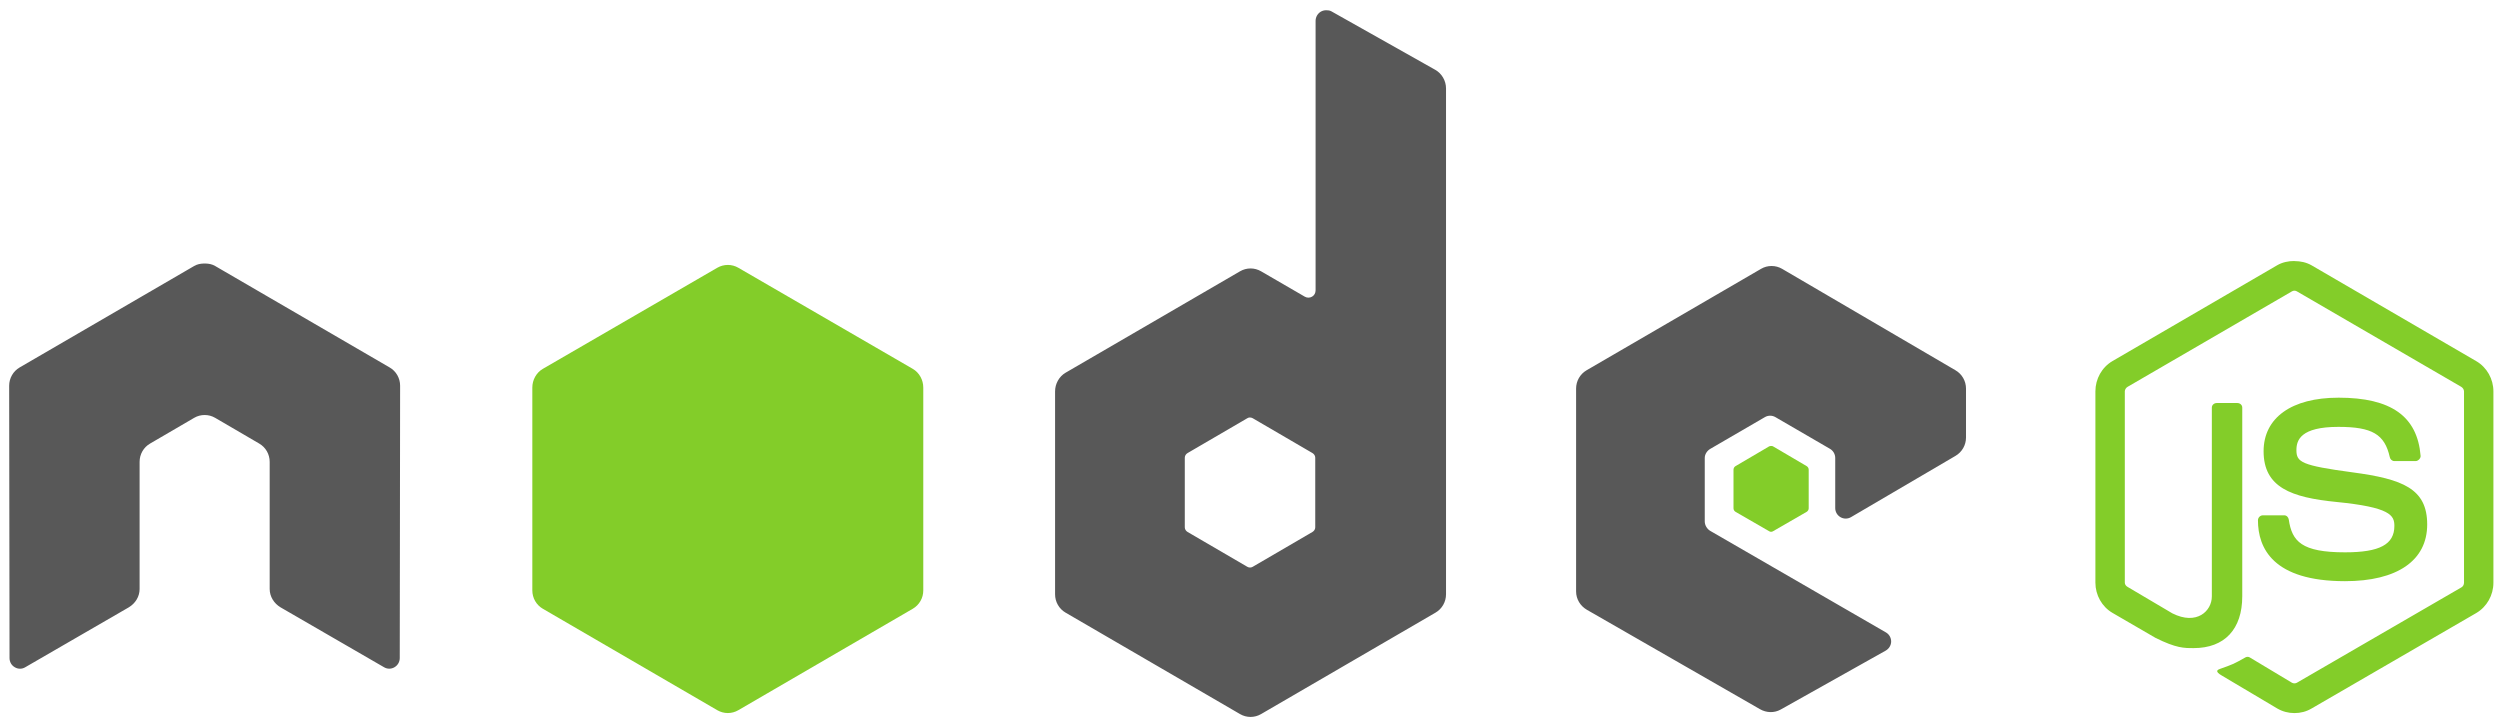
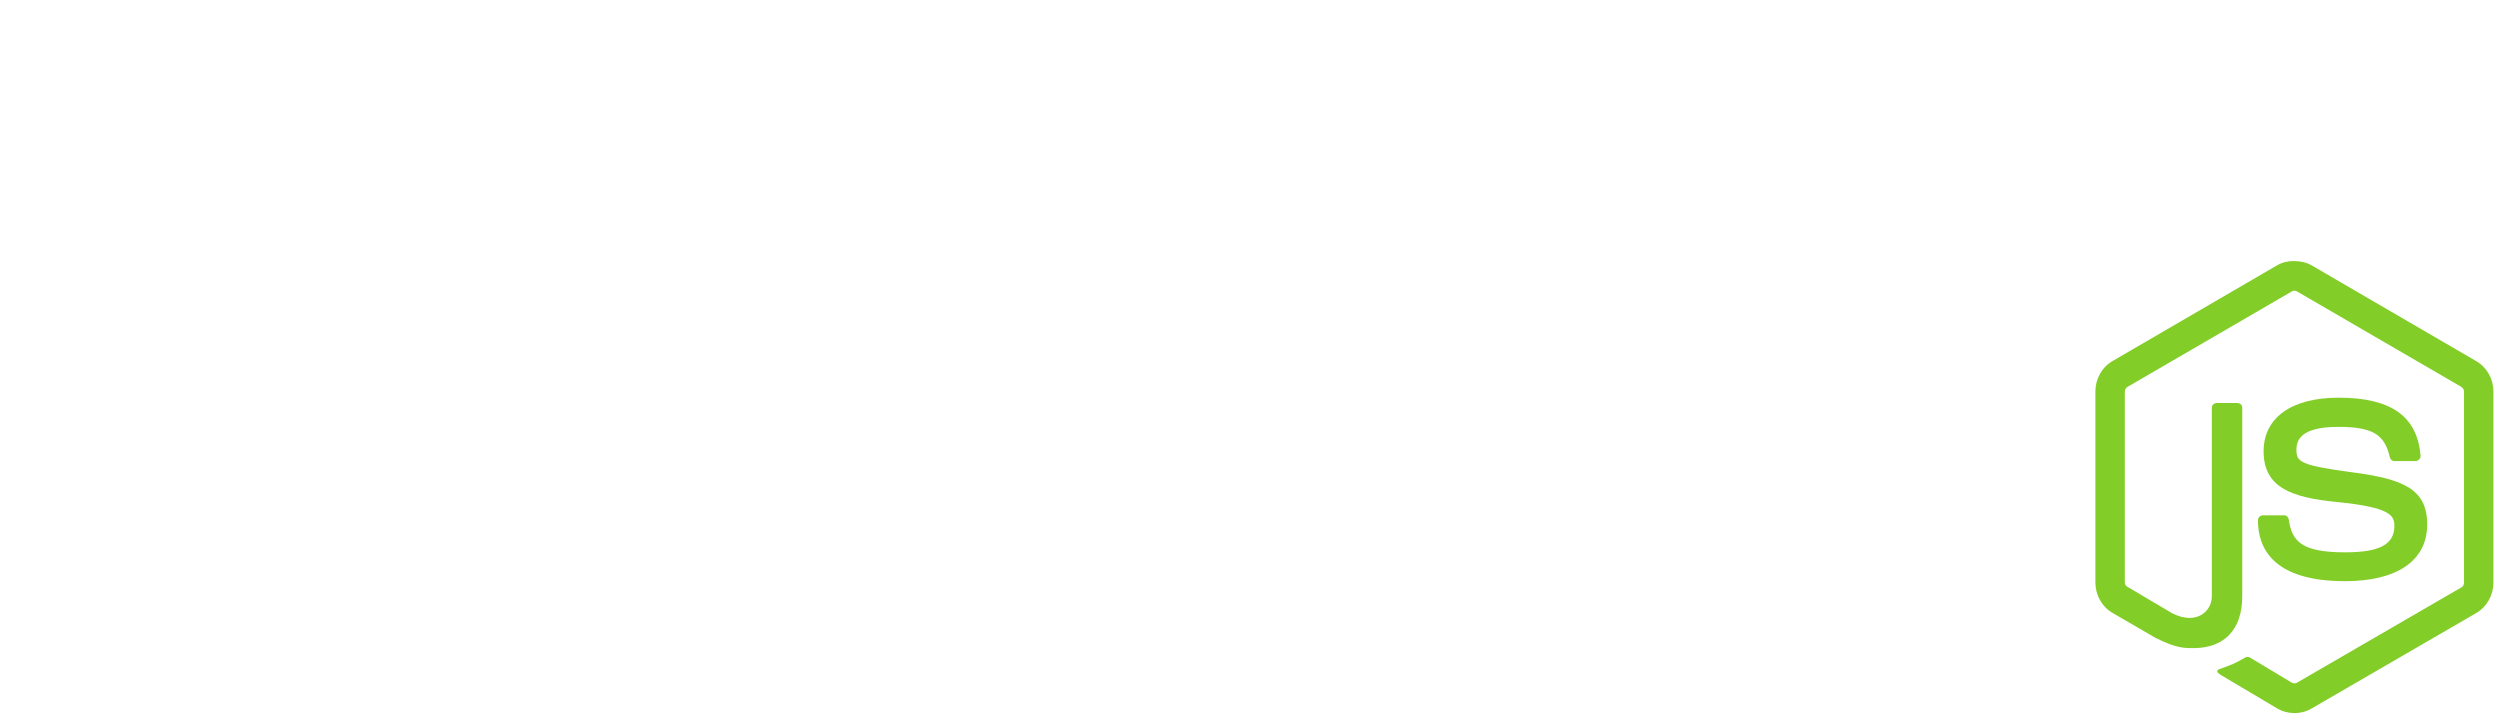
<svg xmlns="http://www.w3.org/2000/svg" width="132" height="38" viewBox="0 0 132 38" fill="none">
  <path d="M121.142 13.781C120.823 13.781 120.512 13.847 120.238 14.004L111.542 19.063C110.979 19.39 110.637 20.007 110.637 20.663V30.763C110.637 31.419 110.979 32.035 111.542 32.362L113.813 33.681C114.916 34.229 115.323 34.22 115.825 34.22C117.459 34.22 118.391 33.221 118.391 31.486V21.521C118.391 21.381 118.27 21.28 118.133 21.28H117.044C116.904 21.28 116.785 21.383 116.785 21.521V31.491C116.785 32.26 115.99 33.034 114.699 32.384L112.338 30.989C112.255 30.943 112.19 30.86 112.19 30.766V20.666C112.19 20.57 112.254 20.472 112.338 20.424L121.016 15.383C121.097 15.336 121.194 15.336 121.274 15.383L129.952 20.424C130.035 20.474 130.1 20.567 130.1 20.666V30.766C130.1 30.862 130.052 30.961 129.971 31.008L121.275 36.049C121.198 36.093 121.095 36.093 121.016 36.049L118.782 34.709C118.715 34.67 118.625 34.673 118.561 34.709C117.944 35.062 117.828 35.102 117.25 35.305C117.107 35.355 116.891 35.432 117.324 35.677L120.241 37.409C120.519 37.571 120.828 37.651 121.146 37.651C121.468 37.651 121.773 37.573 122.051 37.409L130.747 32.368C131.309 32.038 131.652 31.424 131.652 30.768V20.668C131.652 20.012 131.309 19.396 130.747 19.069L122.051 14.009C121.778 13.853 121.466 13.786 121.146 13.786L121.142 13.781ZM123.469 20.998C120.993 20.998 119.518 22.06 119.518 23.825C119.518 25.738 120.982 26.267 123.358 26.503C126.202 26.784 126.423 27.205 126.423 27.768C126.423 28.746 125.649 29.163 123.82 29.163C121.522 29.163 121.016 28.585 120.847 27.431C120.827 27.308 120.733 27.208 120.607 27.208H119.478C119.41 27.21 119.345 27.238 119.297 27.286C119.249 27.335 119.221 27.4 119.22 27.468C119.22 28.943 120.016 30.686 123.817 30.686C126.569 30.686 128.156 29.601 128.156 27.692C128.156 25.805 126.874 25.294 124.205 24.939C121.511 24.576 121.251 24.403 121.251 23.767C121.251 23.241 121.469 22.539 123.467 22.539C125.251 22.539 125.91 22.927 126.181 24.138C126.204 24.252 126.304 24.345 126.421 24.345H127.55C127.619 24.345 127.686 24.302 127.735 24.252C127.782 24.199 127.815 24.138 127.808 24.066C127.634 21.979 126.252 20.997 123.47 20.997L123.469 20.998Z" fill="#83CD29" />
-   <path d="M70.017 0.541C69.92 0.541 69.824 0.567 69.74 0.615C69.656 0.665 69.587 0.735 69.538 0.82C69.49 0.905 69.464 1.001 69.463 1.099V15.328C69.463 15.468 69.399 15.593 69.278 15.663C69.22 15.697 69.153 15.716 69.085 15.716C69.016 15.716 68.95 15.697 68.891 15.663L66.583 14.324C66.414 14.226 66.223 14.174 66.029 14.174C65.834 14.174 65.643 14.226 65.475 14.324L56.262 19.68C55.918 19.881 55.708 20.266 55.708 20.666V31.38C55.708 31.576 55.758 31.768 55.856 31.938C55.953 32.108 56.093 32.249 56.262 32.347L65.475 37.704C65.643 37.802 65.834 37.854 66.029 37.854C66.223 37.854 66.415 37.802 66.583 37.704L75.796 32.347C75.965 32.249 76.105 32.108 76.202 31.938C76.299 31.768 76.35 31.576 76.35 31.38V4.67C76.35 4.264 76.13 3.882 75.778 3.684L70.294 0.596C70.208 0.548 70.112 0.54 70.017 0.541V0.541ZM10.75 13.914C10.574 13.921 10.409 13.952 10.251 14.045L1.038 19.401C0.869 19.499 0.729 19.64 0.632 19.81C0.535 19.98 0.484 20.172 0.484 20.368L0.503 34.747C0.503 34.947 0.606 35.132 0.78 35.23C0.951 35.334 1.164 35.334 1.334 35.23L6.799 32.068C7.146 31.861 7.371 31.5 7.371 31.101V24.386C7.371 23.985 7.58 23.618 7.926 23.419L10.252 22.062C10.42 21.963 10.611 21.912 10.806 21.913C11 21.912 11.192 21.963 11.36 22.062L13.685 23.419C14.03 23.618 14.239 23.985 14.239 24.385V31.1C14.239 31.5 14.47 31.863 14.811 32.067L20.276 35.229C20.448 35.332 20.66 35.332 20.83 35.229C21 35.131 21.107 34.945 21.107 34.746L21.126 20.368C21.127 20.172 21.076 19.979 20.979 19.809C20.882 19.639 20.741 19.498 20.572 19.401L11.359 14.044C11.203 13.952 11.038 13.921 10.861 13.914H10.75L10.75 13.914ZM93.539 14.045C93.345 14.044 93.153 14.095 92.985 14.194L83.772 19.55C83.428 19.751 83.218 20.117 83.218 20.517V31.231C83.218 31.634 83.443 31.999 83.79 32.198L92.929 37.446C93.267 37.639 93.678 37.654 94.019 37.464L99.558 34.357C99.733 34.259 99.852 34.075 99.853 33.874C99.853 33.672 99.749 33.491 99.576 33.391L90.307 28.034C90.133 27.934 90.011 27.732 90.011 27.531V24.181C90.011 23.981 90.135 23.797 90.307 23.698L93.187 22.024C93.358 21.924 93.569 21.924 93.741 22.024L96.623 23.698C96.707 23.747 96.777 23.817 96.826 23.902C96.874 23.987 96.9 24.083 96.9 24.181V26.822C96.899 26.92 96.925 27.017 96.973 27.102C97.022 27.187 97.092 27.257 97.176 27.306C97.349 27.406 97.558 27.407 97.731 27.306L103.251 24.07C103.594 23.869 103.805 23.502 103.805 23.103V20.518C103.805 20.322 103.754 20.13 103.657 19.96C103.56 19.79 103.42 19.649 103.251 19.551L94.094 14.194C93.925 14.096 93.734 14.044 93.539 14.045L93.539 14.045ZM65.992 22.043C66.043 22.043 66.094 22.055 66.14 22.08L69.297 23.921C69.382 23.971 69.445 24.064 69.445 24.163V27.846C69.445 27.946 69.383 28.038 69.297 28.088L66.14 29.929C66.054 29.978 65.949 29.978 65.862 29.929L62.705 28.088C62.619 28.038 62.557 27.945 62.557 27.846V24.163C62.557 24.063 62.62 23.971 62.705 23.921L65.862 22.08C65.906 22.055 65.944 22.043 65.992 22.043V22.043V22.043Z" fill="#585858" />
-   <path d="M38.429 13.989C38.234 13.988 38.043 14.04 37.874 14.137L28.661 19.476C28.317 19.676 28.107 20.061 28.107 20.462V31.175C28.107 31.371 28.158 31.564 28.255 31.734C28.352 31.903 28.492 32.044 28.661 32.142L37.874 37.499C38.043 37.597 38.234 37.649 38.428 37.649C38.623 37.649 38.814 37.597 38.982 37.499L48.195 32.142C48.364 32.044 48.504 31.903 48.601 31.733C48.699 31.564 48.75 31.371 48.749 31.175V20.461C48.749 20.061 48.54 19.675 48.195 19.476L38.982 14.137C38.814 14.039 38.622 13.988 38.428 13.988L38.429 13.989ZM93.523 23.549C93.487 23.549 93.446 23.549 93.413 23.567L91.64 24.609C91.607 24.628 91.579 24.654 91.56 24.687C91.541 24.72 91.53 24.757 91.529 24.795V26.841C91.529 26.918 91.574 26.988 91.64 27.027L93.413 28.05C93.443 28.069 93.478 28.079 93.514 28.079C93.55 28.079 93.585 28.069 93.615 28.05L95.388 27.027C95.453 26.989 95.499 26.918 95.499 26.841V24.795C95.499 24.718 95.454 24.648 95.388 24.609L93.615 23.567C93.582 23.547 93.56 23.549 93.523 23.549L93.523 23.549Z" fill="#83CD29" />
</svg>